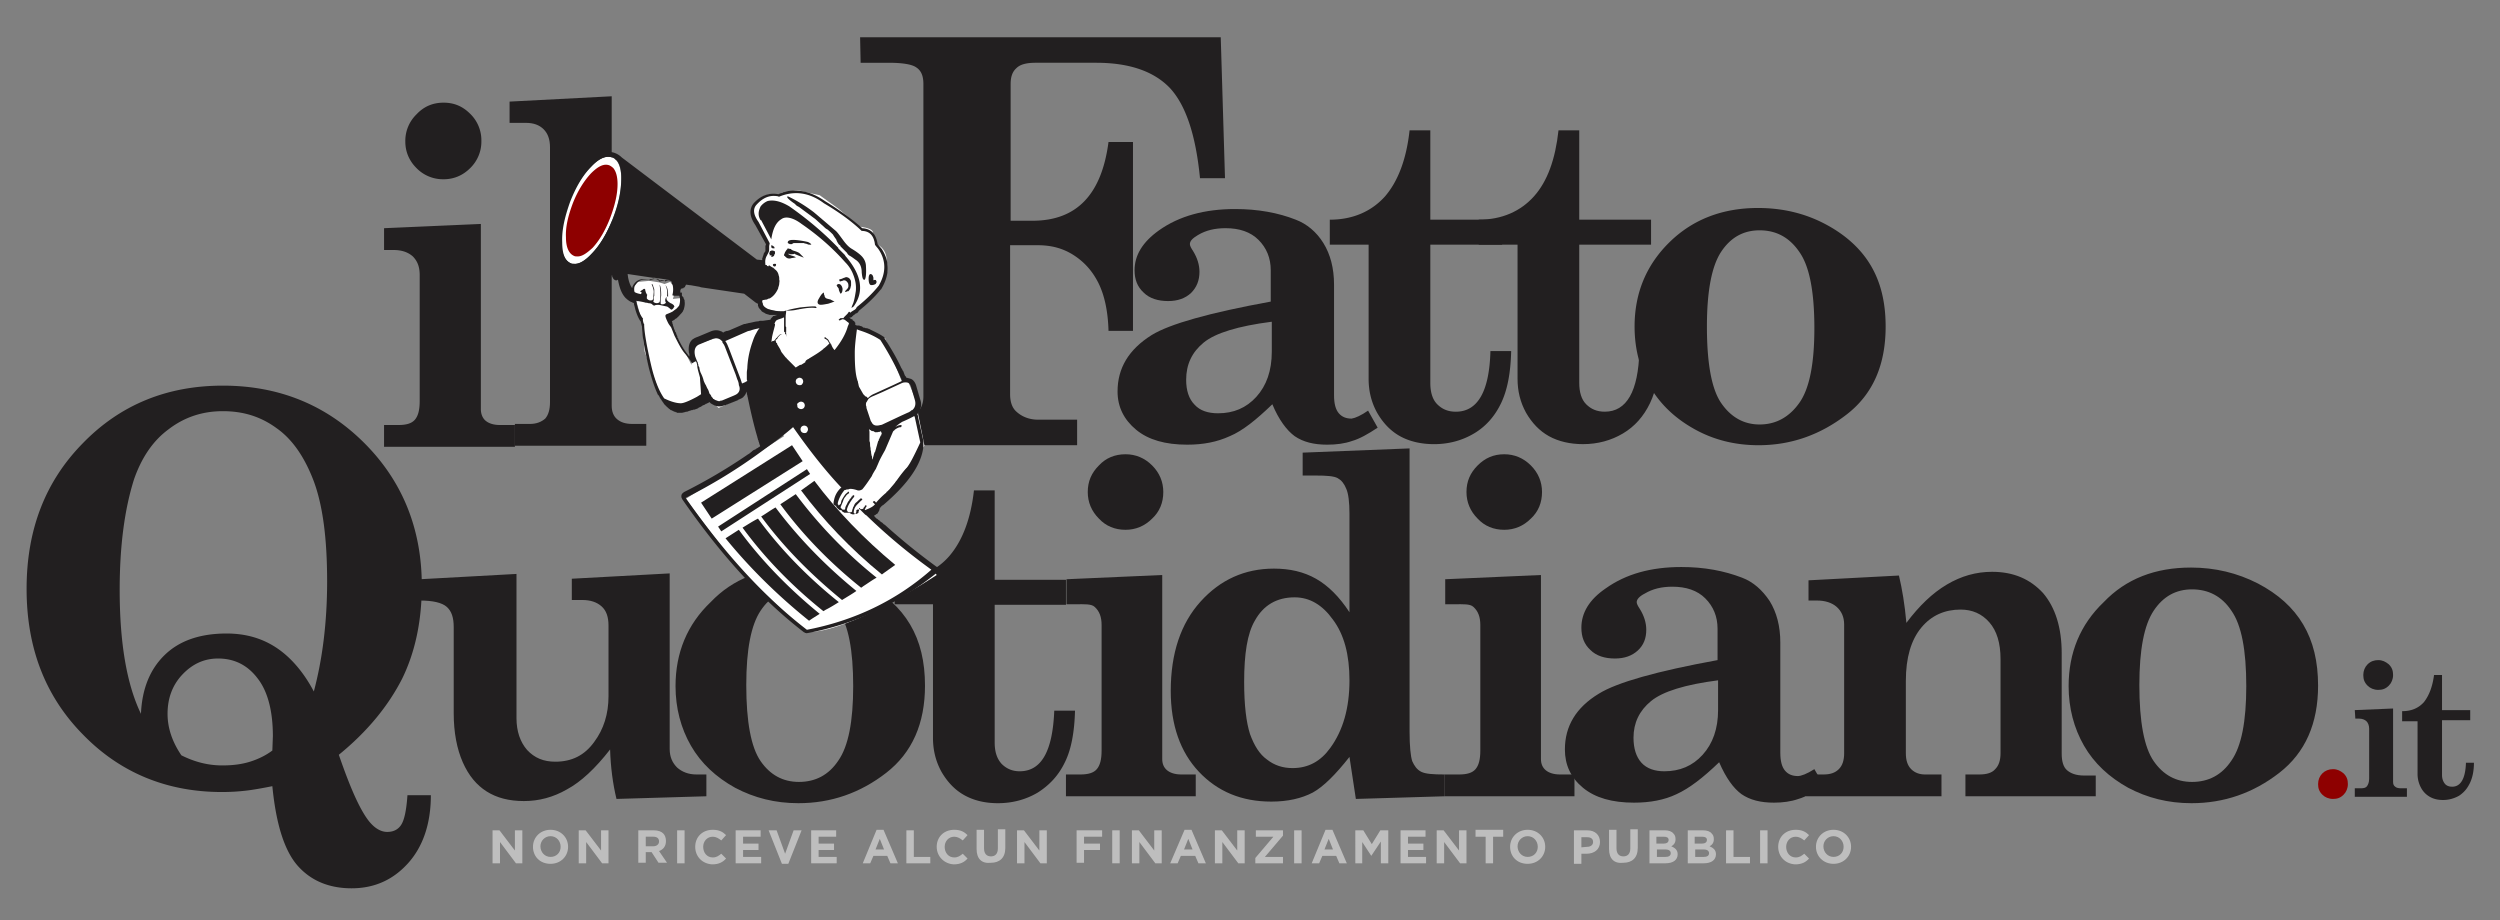
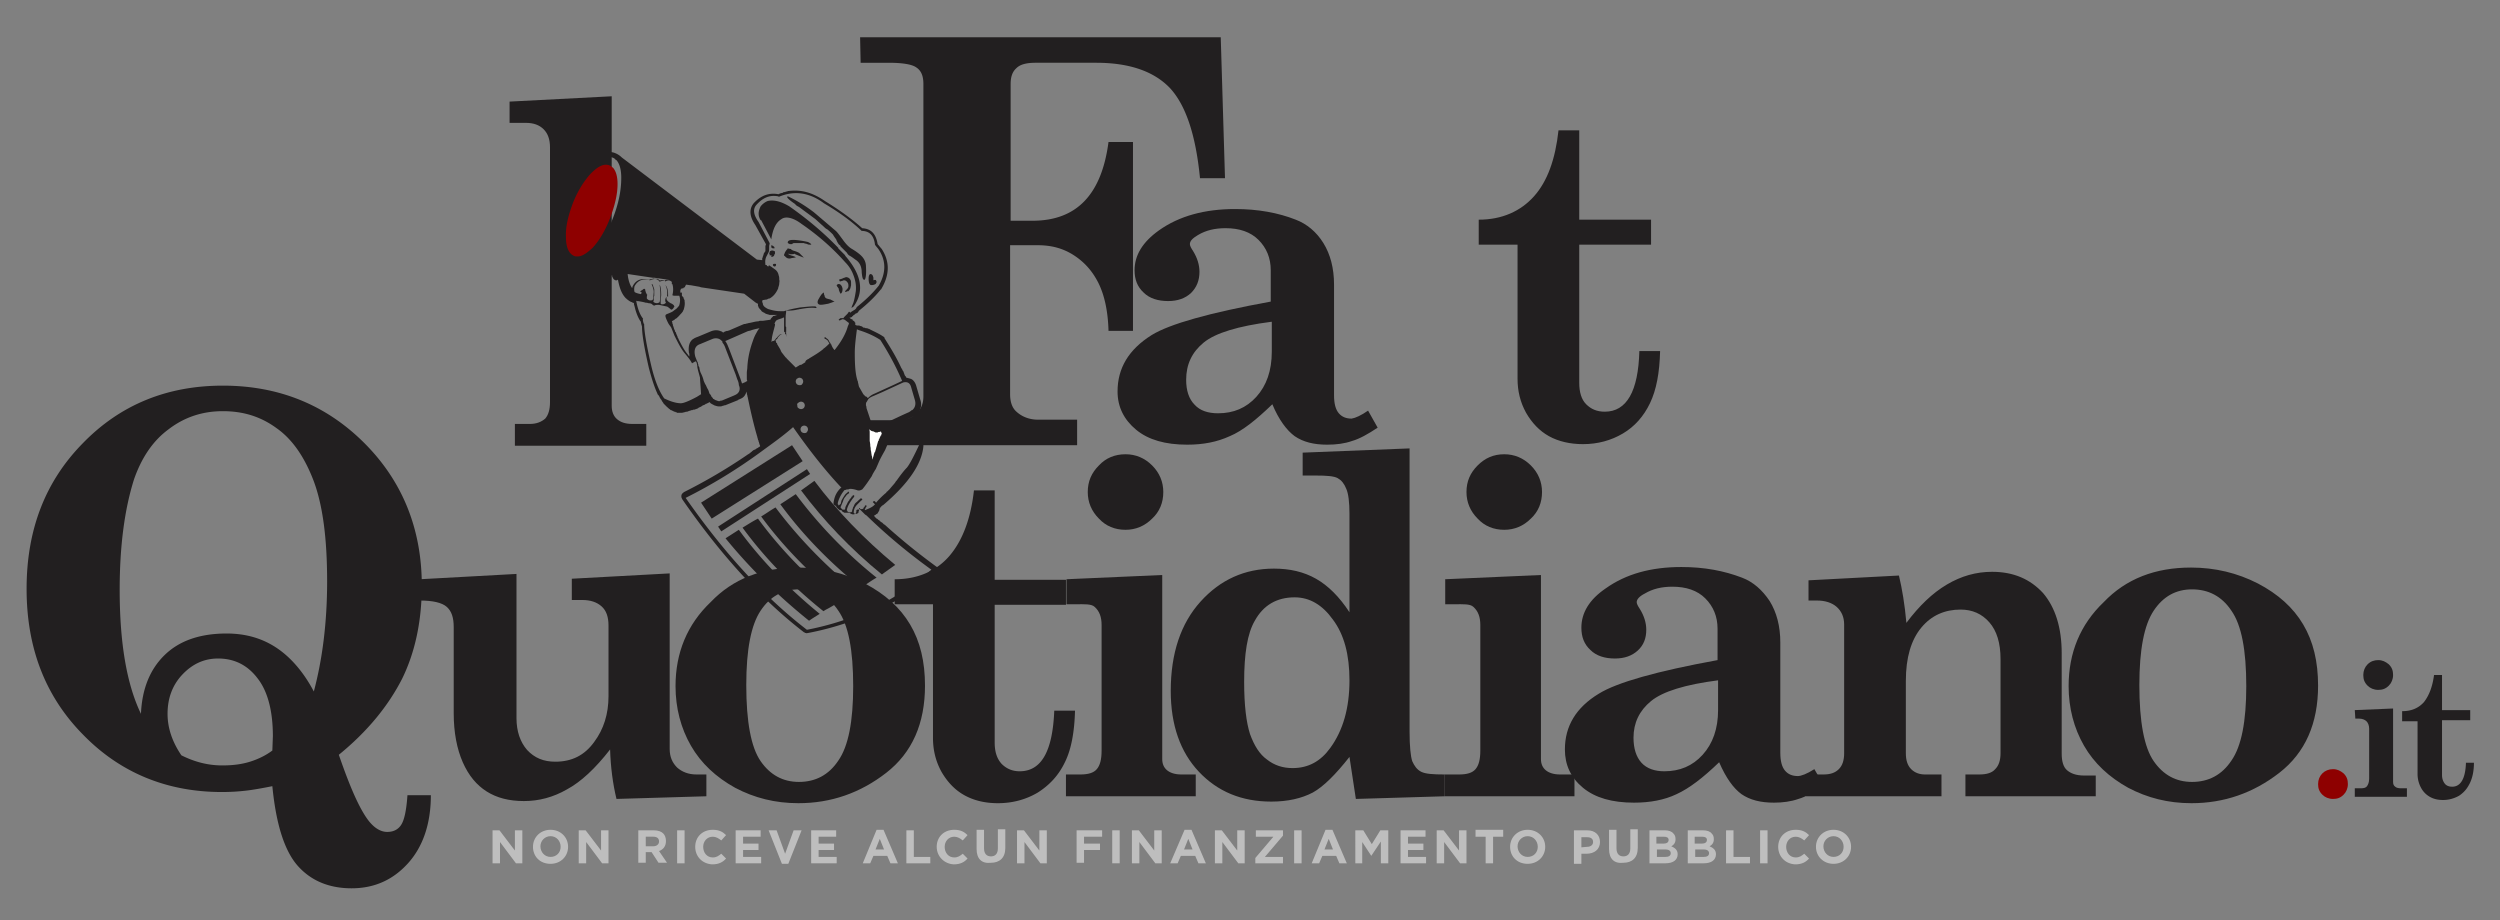
<svg xmlns="http://www.w3.org/2000/svg" xmlns:xlink="http://www.w3.org/1999/xlink" viewBox="0 0 470 173">
  <rect x="0" y="0" width="470" height="173" fill="#808080" stroke="none" />
  <defs>
    <path id="a" d="m100.2 159.2c0-1.8 1.4-3.2 3.3-3.2s3.3 1.4 3.3 3.2-1.4 3.2-3.3 3.2c-2 0-3.3-1.4-3.3-3.2zm5.2 0c0-1.1-.8-2-1.9-2s-1.9.9-1.9 1.9c0 1.1.8 2 1.9 2s1.9-.8 1.9-1.9z" />
    <path id="b" d="m108.8 156.1h1.3l2.9 3.8v-3.8h1.4v6.2h-1.2l-3-4v4h-1.4z" />
    <path id="c" d="m130.7 159.2c0-1.8 1.3-3.2 3.3-3.2 1.2 0 1.9.4 2.5 1l-.9 1c-.5-.4-1-.7-1.6-.7-1.1 0-1.8.9-1.8 1.9 0 1.1.7 2 1.8 2 .7 0 1.1-.3 1.6-.7l.9.9c-.6.7-1.4 1.1-2.6 1.1-1.9-.1-3.2-1.5-3.2-3.3z" />
    <path id="d" d="m138.3 156.1h4.7v1.2h-3.3v1.3h2.9v1.2h-2.9v1.3h3.4v1.2h-4.8z" />
    <path id="e" d="m183.6 159.6v-3.6h1.4v3.5c0 1 .5 1.5 1.3 1.5s1.3-.5 1.3-1.5v-3.6h1.4v3.5c0 1.9-1.1 2.8-2.7 2.8-1.7.2-2.7-.7-2.7-2.6z" />
    <path id="f" d="m310.1 156.1h2.9c.7 0 1.3.2 1.6.6.3.3.4.6.4 1.1 0 .7-.4 1.1-.8 1.3.7.3 1.2.7 1.2 1.5 0 1.1-.9 1.7-2.3 1.7h-3zm2.6 2.5c.6 0 1-.2 1-.7 0-.4-.3-.6-.9-.6h-1.4v1.3zm.4 2.5c.6 0 1-.2 1-.7 0-.4-.3-.7-1-.7h-1.6v1.4z" />
  </defs>
  <g fill="#221f20">
    <path d="m183.1 92.2h3.9v16.8h13.4v4.7h-13.4v25.9c0 1.7.4 3 1.3 4 .9.9 2 1.4 3.4 1.4 4.1 0 6.2-3.8 6.5-11.4h3.9c-.1 4-.7 7.3-1.9 9.7-1.2 2.5-2.9 4.3-5.1 5.7-2.2 1.3-4.7 2-7.5 2-2.4 0-4.5-.5-6.3-1.5s-3.2-2.5-4.3-4.4c-1.1-2-1.6-4.1-1.6-6.4v-25.1h-7.2v-4.7c4.4 0 7.9-1.6 10.3-4.4s4-6.9 4.6-12.3m-119.4 49.7c2.1 6.1 3.9 10.2 5.6 12.4 1.1 1.4 2.3 2.1 3.5 2.1 1.1 0 2-.4 2.6-1.3s1-2.7 1.2-5.6h4.4c0 5.4-1.5 9.7-4.3 12.8s-6.3 4.7-10.6 4.7c-4.2 0-7.6-1.4-10.1-4.2s-4.1-7.8-4.8-15c-1.5.3-3.1.6-4.6.8a39.08 39.08 0 0 1 -4.9.3c-10.3 0-19.1-3.6-26.1-10.8-7.1-7.2-10.6-16.3-10.6-27.4s3.5-20.2 10.6-27.4c7-7.2 15.8-10.8 26.3-10.8s19.4 3.6 26.6 10.8 10.8 16.2 10.8 26.8c0 6.5-1.2 12.4-3.7 17.5-2.6 5.1-6.5 9.9-11.9 14.3m-4.7-11.9c1.6-6 2.5-12.9 2.5-20.7 0-8-.8-14.2-2.5-18.8-1.7-4.5-4-7.9-7-10-3-2.2-6.3-3.2-10.1-3.2s-7.2 1.1-10.2 3.4c-3 2.2-5.1 5.4-6.5 9.4-1.8 5.7-2.7 12.6-2.7 20.8 0 9.9 1.3 17.7 4 23.3.2-4.7 1.7-8.4 4.5-11.1s6.7-4 11.6-4c3.6 0 6.7.9 9.4 2.7s5.1 4.6 7 8.2m-7.8 11.1.1-2.7c0-4.8-1-8.5-2.9-10.9-1.9-2.5-4.4-3.7-7.4-3.7-2.6 0-4.8 1-6.7 3s-2.8 4.5-2.8 7.4c0 2.7.9 5.3 2.6 7.8 2.6 1.3 5.1 1.9 7.7 1.9 1.9 0 3.6-.2 5.2-.7s3-1.2 4.2-2.1" />
    <path d="m78.9 108.9 18.2-1v27.1c0 2.5.7 4.5 2 6 1.4 1.5 3.1 2.2 5.3 2.2 3.1 0 5.5-1.2 7.3-3.7 1.8-2.4 2.7-5.3 2.7-8.6v-13.3c0-1.6-.4-2.8-1.3-3.6s-2.1-1.2-3.6-1.2h-2v-4l18.4-1v33c0 1.5.5 2.6 1.4 3.5.9.8 2.1 1.3 3.6 1.3h1.9v4.1l-16.9.5c-.7-2.9-1.1-6-1.2-9.3-2.8 3.6-5.5 6.1-8.1 7.5-2.6 1.5-5.3 2.2-8.1 2.2s-5.1-.6-7-1.8-3.4-3-4.5-5.5-1.7-5.6-1.7-9.2v-16.2c0-1.8-.4-3-1.3-3.8s-2.6-1.2-5.1-1.2zm71.1-2.2c4.6 0 8.7 1 12.6 3 3.8 2 6.6 4.5 8.5 7.7s2.8 7 2.8 11.5c0 7.1-2.4 12.6-7.3 16.4s-10.4 5.7-16.5 5.7c-4.4 0-8.3-1-11.9-2.9-3.6-2-6.4-4.6-8.3-7.9s-2.9-7.1-2.9-11.2c0-6.3 2.2-11.6 6.6-15.8 4.2-4.4 9.7-6.5 16.4-6.5m.2 4.1c-3 0-5.4 1.3-7.2 4s-2.7 7.3-2.7 14c0 6.9.9 11.7 2.7 14.3s4.2 3.9 7.2 3.9c3.1 0 5.6-1.3 7.4-4 1.9-2.7 2.8-7.4 2.8-14 0-6.8-.9-11.5-2.8-14.2-1.8-2.7-4.3-4-7.4-4m50.2-1.9 18.1-.8v34.6c0 .9.3 1.6.9 2.1s1.5.8 2.7.8h2.7v4.1h-24.4v-4.1h2.7c1.5 0 2.5-.3 3.1-1s.9-1.8.9-3.5v-23.6c0-1.5-.4-2.6-1.3-3.4-.6-.6-2-.5-3.5-.5h-1.8v-4.7zm11.2-23.5c1.9 0 3.6.7 5 2.1s2.1 3.1 2.1 5c0 2-.7 3.7-2.1 5-1.4 1.4-3.1 2.1-5 2.1-2 0-3.7-.7-5-2.1-1.4-1.4-2.1-3.1-2.1-5 0-2 .7-3.6 2.1-5 1.3-1.4 3-2.1 5-2.1m60 23.5 18.1-.8v34.6c0 .9.3 1.6.9 2.1s1.5.8 2.7.8h2.7v4.1h-24.4v-4.1h2.7c1.5 0 2.5-.3 3.1-1s.9-1.8.9-3.5v-23.6c0-1.5-.4-2.6-1.3-3.4-.6-.6-2-.5-3.5-.5h-1.8v-4.7zm11.2-23.5c1.9 0 3.6.7 5 2.1s2.1 3.1 2.1 5c0 2-.7 3.7-2.1 5-1.4 1.4-3.1 2.1-5 2.1-2 0-3.7-.7-5-2.1-1.4-1.4-2.1-3.1-2.1-5 0-2 .7-3.6 2.1-5s3-2.1 5-2.1" />
    <path d="m244.8 85.1 20.2-.8v53.3c0 2.7.2 4.6.5 5.5.4.9.9 1.6 1.7 2s2.2.5 4.4.5v4.1l-16.7.5-1.2-7.9c-2.6 3.3-4.9 5.6-6.9 6.7-2.1 1.1-4.7 1.7-7.8 1.7-5.6 0-10.1-1.9-13.6-5.6s-5.3-8.8-5.3-15.2c0-7.1 1.9-12.7 5.6-16.8s8.3-6.2 13.8-6.2c3 0 5.6.6 7.9 1.9s4.4 3.4 6.3 6.3v-18.5c0-2.2-.2-3.8-.6-4.7-.4-1-.9-1.6-1.6-2s-2.1-.5-4.2-.5h-2.4v-4.3zm-1.4 27.2c-3.4 0-5.9 1.5-7.5 4.4-1.4 2.4-2 6.2-2 11.5 0 4.4.4 7.6 1.1 9.8.8 2.2 1.8 3.8 3.2 4.8 1.4 1.1 3 1.6 4.8 1.6 3 0 5.3-1.3 7.1-3.8 2.4-3.3 3.6-7.5 3.6-12.7 0-4.8-1-8.6-3.1-11.4-2-2.8-4.4-4.2-7.2-4.2m97.7 32.3 1.8 3.1c-1.8 1.2-3.4 2.1-4.8 2.5-1.4.5-3 .7-4.6.7-2.5 0-4.5-.5-6.1-1.6-1.5-1.1-2.9-3-4.2-6-3 2.9-5.6 4.9-8 6-2.3 1.1-5 1.6-8 1.6-4.1 0-7.3-.9-9.6-2.8s-3.4-4.3-3.4-7.2c0-4.4 2.1-7.9 6.4-10.5 3.4-2.1 10.8-4.2 22.3-6.3v-5.9c0-2.3-.8-4.2-2.3-5.7s-3.6-2.2-6.2-2.2c-2 0-3.7.4-5.2 1.3-1 .5-1.5 1.1-1.5 1.6 0 .3.2.7.6 1.3.8 1.3 1.2 2.6 1.2 3.9 0 1.6-.5 2.9-1.6 3.9s-2.5 1.5-4.3 1.5c-1.9 0-3.5-.5-4.6-1.6-1.2-1.1-1.7-2.5-1.7-4.2 0-2.8 1.5-5.3 4.6-7.4 3.8-2.7 8.5-4 14.2-4 4.3 0 8 .7 11.4 2 2.1.8 3.8 2.3 5.2 4.4 1.3 2.1 2 4.7 2 7.8v20.7c0 1.6.3 2.7.9 3.4s1.4 1 2.4 1c.6 0 1.7-.4 3.1-1.3m-18.1-16.7c-6.2.8-10.4 2.1-12.6 3.9s-3.3 4.1-3.3 6.9c0 2 .5 3.6 1.5 4.7s2.5 1.6 4.3 1.6c2.9 0 5.3-1 7.2-3.1s2.9-4.9 2.9-8.4z" />
    <path d="m394 145.6v4.1h-24.5v-4.1h2.6c1.4 0 2.4-.3 3-1 .7-.7 1-1.7 1-3v-17.7c0-3-.7-5.3-2.1-6.9s-3.2-2.4-5.4-2.4c-3 0-5.5 1.1-7.4 3.4s-2.9 5.6-2.9 10v13.6c0 1.3.3 2.3 1 3s1.6 1 2.6 1h3.1v4.1h-25.5v-4.1h3.3c1.3 0 2.2-.3 2.9-1s1-1.7 1-3v-24.2c0-1.4-.5-2.5-1.4-3.3s-2.2-1.2-3.7-1.2h-1.6v-3.8l17-.9c.6 2.5 1.1 5.5 1.4 8.9 2.4-3.2 4.9-5.6 7.6-7.2s5.5-2.4 8.5-2.4c4.1 0 7.2 1.4 9.6 4 2.3 2.7 3.5 6.5 3.5 11.3v18.9c0 1.4.3 2.5 1 3.1s1.7 1 3.2 1h2.2zm17.9-38.9c4.5 0 8.7 1 12.6 3 3.8 2 6.6 4.5 8.5 7.7s2.8 7 2.8 11.5c0 7.1-2.4 12.6-7.3 16.4s-10.4 5.7-16.5 5.7c-4.4 0-8.3-1-11.9-2.9-3.6-2-6.4-4.6-8.3-7.9s-2.9-7.1-2.9-11.2c0-6.3 2.2-11.6 6.6-15.8 4.2-4.4 9.7-6.5 16.4-6.5m.2 4.1c-3 0-5.4 1.3-7.2 4s-2.7 7.3-2.7 14c0 6.9.9 11.7 2.7 14.3s4.2 3.9 7.2 3.9c3.1 0 5.6-1.3 7.4-4 1.9-2.7 2.8-7.4 2.8-14 0-6.8-.9-11.5-2.8-14.2-1.8-2.7-4.3-4-7.4-4" />
  </g>
  <g fill="#bebebe">
    <path d="m92.6 156.1h1.3l2.9 3.8v-3.8h1.4v6.2h-1.2l-3-4v4h-1.4z" />
    <use xlink:href="#a" />
    <use xlink:href="#b" />
    <path d="m120 156.1h2.9c.8 0 1.4.2 1.8.6.3.3.5.8.5 1.4 0 1-.5 1.6-1.3 1.9l1.5 2.2h-1.6l-1.3-2h-1.1v2h-1.4zm2.8 3c.7 0 1.1-.4 1.1-.9 0-.6-.4-.9-1.1-.9h-1.4v1.8zm4.5-3h1.4v6.2h-1.4z" />
    <use xlink:href="#c" />
    <use xlink:href="#d" />
    <path d="m144.5 156.1h1.5l1.6 4.4 1.6-4.4h1.5l-2.5 6.3h-1.2z" />
    <use x="14.2" xlink:href="#d" />
    <path d="m164.8 156h1.3l2.7 6.3h-1.4l-.6-1.4h-2.6l-.6 1.4h-1.4zm1.4 3.7-.8-2-.8 2zm4.2-3.6h1.4v5h3.1v1.2h-4.5zm5.7 3.1c0-1.8 1.3-3.2 3.3-3.2 1.2 0 1.9.4 2.5 1l-.9 1c-.5-.4-1-.7-1.6-.7-1.1 0-1.8.9-1.8 1.9 0 1.1.7 2 1.8 2 .7 0 1.1-.3 1.6-.7l.9.9c-.6.7-1.4 1.1-2.6 1.1-1.8-.1-3.2-1.5-3.2-3.3z" />
    <use xlink:href="#e" />
    <use x="82.4" xlink:href="#b" />
    <path d="m202.4 156.1h4.8v1.2h-3.4v1.3h3v1.2h-3v2.4h-1.4zm6.7 0h1.4v6.2h-1.4z" />
    <use x="104" xlink:href="#b" />
    <path d="m222.7 156h1.3l2.7 6.3h-1.4l-.6-1.4h-2.7l-.6 1.4h-1.4zm1.5 3.7-.8-2-.8 2z" />
    <use x="119.6" xlink:href="#b" />
    <path d="m236 161.3 3.4-4h-3.3v-1.2h5.1v1l-3.4 4h3.4v1.2h-5.2zm7.3-5.2h1.4v6.2h-1.4zm5.9-.1h1.3l2.7 6.3h-1.4l-.6-1.4h-2.6l-.6 1.4h-1.4zm1.4 3.7-.8-2-.8 2zm4.2-3.6h1.5l1.6 2.6 1.6-2.6h1.5v6.2h-1.4v-4.1l-1.8 2.7-1.7-2.6v4h-1.3z" />
    <use x="125" xlink:href="#d" />
    <use x="161.3" xlink:href="#b" />
    <path d="m279.3 157.3h-1.9v-1.3h5.2v1.3h-1.9v5h-1.4z" />
    <use x="183.7" xlink:href="#a" />
    <path d="m295.9 156.1h2.5c1.5 0 2.4.9 2.4 2.2 0 1.4-1.1 2.2-2.5 2.2h-1v1.9h-1.4zm2.5 3.1c.7 0 1.1-.4 1.1-.9 0-.6-.4-.9-1.1-.9h-1.1v1.9z" />
    <use x="118.9" xlink:href="#e" />
    <use xlink:href="#f" />
    <use x="7.2" xlink:href="#f" />
    <path d="m324.5 156.1h1.4v5h3.1v1.2h-4.5zm6.4 0h1.4v6.2h-1.4z" />
    <use x="203.6" xlink:href="#c" />
    <path d="m341.4 159.2c0-1.8 1.4-3.2 3.3-3.2s3.3 1.4 3.3 3.2-1.4 3.2-3.3 3.2-3.3-1.4-3.3-3.2zm5.2 0c0-1.1-.8-2-1.9-2s-1.9.9-1.9 1.9c0 1.1.8 2 1.9 2s1.9-.8 1.9-1.9z" />
  </g>
  <path d="m442.7 133.5 7.2-.3v13.8c0 .4.1.7.4.9.2.2.6.3 1.1.3h1.1v1.6h-9.8v-1.6h1.1c.6 0 1-.1 1.2-.4s.4-.7.4-1.4v-9.4c0-.6-.2-1.1-.5-1.4s-.8-.5-1.4-.5h-.7zm4.4-9.4c.8 0 1.4.3 2 .8.6.6.8 1.2.8 2s-.3 1.5-.8 2c-.6.6-1.2.8-2 .8s-1.5-.3-2-.8c-.6-.6-.8-1.2-.8-2s.3-1.5.8-2c.6-.6 1.3-.8 2-.8" fill="#221f20" />
  <path d="m438.6 144.6c.8 0 1.4.3 2 .8.6.6.8 1.2.8 2s-.3 1.5-.8 2c-.6.6-1.2.8-2 .8s-1.5-.3-2-.8c-.6-.6-.8-1.2-.8-2s.3-1.5.8-2 1.2-.8 2-.8" fill="#8e0000" />
  <g fill="#221f20">
    <path d="m457.6 126.9h1.5v6.6h5.3v1.9h-5.3v10.3c0 .7.2 1.2.5 1.6s.8.6 1.4.6c1.6 0 2.5-1.5 2.6-4.5h1.5c0 1.6-.3 2.9-.8 3.9s-1.1 1.7-2 2.3c-.9.5-1.9.8-3 .8-1 0-1.8-.2-2.5-.6s-1.3-1-1.7-1.8a5.42 5.42 0 0 1 -.6-2.5v-9.9h-2.9v-1.9c1.8 0 3.1-.6 4.1-1.7 1-1.3 1.6-2.9 1.9-5.1m-295.9-119.9h67.8l.8 26.5h-4.7c-.8-8.2-2.7-13.8-5.7-17-3-3.1-7.6-4.7-13.8-4.7h-11.4c-1.7 0-2.9.3-3.6 1-.8.7-1.1 1.7-1.1 3v25.7h4.1c8.3 0 13-4.9 14.3-14.8h4.6v35.5h-4.6c-.1-3.8-.8-6.8-1.9-9s-2.6-3.9-4.6-5.2-4.2-1.9-6.8-1.9h-5.2v28c0 1.5.4 2.6 1.2 3.3 1.1 1 2.5 1.5 4.1 1.5h7.3v4.8h-40.7v-4.7h6.8c1.6 0 2.8-.4 3.7-1.3.9-.8 1.3-1.9 1.3-3.2v-58.7c0-1.5-.4-2.5-1.3-3.1-.8-.6-2.6-.9-5.2-.9h-5.3z" />
    <path d="m257.2 77.2 1.8 3.2c-1.8 1.2-3.4 2.1-4.8 2.5-1.4.5-3 .7-4.7.7-2.5 0-4.5-.5-6.1-1.6-1.5-1.1-3-3.1-4.2-6-3 2.9-5.6 5-8 6-2.4 1.1-5 1.6-8 1.6-4.1 0-7.3-.9-9.6-2.8s-3.5-4.3-3.5-7.2c0-4.4 2.1-7.9 6.4-10.6 3.4-2.1 10.9-4.2 22.4-6.3v-5.9c0-2.3-.8-4.2-2.3-5.7s-3.6-2.2-6.2-2.2c-2 0-3.7.4-5.2 1.3-1 .6-1.5 1.1-1.5 1.7 0 .3.2.7.6 1.3.8 1.3 1.2 2.6 1.2 3.9 0 1.6-.5 2.9-1.6 4-1.1 1-2.5 1.5-4.3 1.5-1.9 0-3.5-.5-4.6-1.6-1.2-1.1-1.7-2.5-1.7-4.2 0-2.8 1.5-5.3 4.6-7.5 3.8-2.7 8.6-4 14.3-4 4.3 0 8.1.7 11.4 2 2.1.8 3.9 2.3 5.2 4.4s2 4.7 2 7.8v20.8c0 1.6.3 2.7.9 3.4s1.4 1 2.4 1c.7-.1 1.8-.6 3.1-1.5m-18.2-16.7c-6.2.8-10.5 2.1-12.7 3.9s-3.3 4.1-3.3 7c0 2 .5 3.6 1.6 4.7 1 1.1 2.5 1.6 4.4 1.6 2.9 0 5.3-1 7.2-3.1s2.9-4.9 2.9-8.5v-5.6zm54-36h3.9v16.8h13.5v4.7h-13.5v26c0 1.7.4 3.1 1.3 4s2 1.4 3.5 1.4c4.1 0 6.3-3.8 6.5-11.4h3.9c-.1 4.1-.7 7.3-1.9 9.8s-2.9 4.4-5.1 5.7-4.7 2-7.5 2c-2.4 0-4.6-.5-6.4-1.5s-3.2-2.5-4.3-4.4c-1.1-2-1.6-4.1-1.6-6.4v-25.2h-7.3v-4.7c4.4 0 7.9-1.6 10.4-4.4s4-6.9 4.6-12.4" />
-     <path d="m265 24.5h3.9v16.8h13.5v4.7h-13.5v26c0 1.7.4 3.1 1.3 4s2 1.4 3.5 1.4c4.1 0 6.3-3.8 6.5-11.4h3.9c-.1 4.1-.7 7.3-1.9 9.8s-2.9 4.4-5.1 5.7-4.7 2-7.5 2c-2.4 0-4.6-.5-6.4-1.5s-3.2-2.5-4.3-4.4c-1.1-2-1.6-4.1-1.6-6.4v-25.2h-7.3v-4.7c4.4 0 7.9-1.6 10.4-4.4 2.4-2.8 4-6.9 4.6-12.4m65.5 14.6c4.6 0 8.8 1 12.6 3s6.7 4.6 8.6 7.8 2.8 7 2.8 11.5c0 7.2-2.4 12.7-7.3 16.5s-10.4 5.8-16.6 5.8c-4.4 0-8.4-1-12-3s-6.4-4.6-8.4-8c-1.9-3.3-2.9-7.1-2.9-11.3 0-6.3 2.2-11.6 6.6-15.9s10-6.4 16.6-6.4m.3 4.2c-3 0-5.4 1.3-7.2 4s-2.7 7.4-2.7 14.1c0 7 .9 11.8 2.7 14.4s4.2 4 7.2 4c3.1 0 5.6-1.4 7.5-4.1s2.8-7.4 2.8-14c0-6.8-.9-11.6-2.8-14.3-1.9-2.8-4.4-4.1-7.5-4.1m-258.6-.4 18.2-.8v34.8c0 .9.3 1.7.9 2.2s1.5.8 2.7.8h2.8v4.1h-24.6v-4.1h2.7c1.5 0 2.5-.3 3.1-1s.9-1.8.9-3.5v-23.7c0-1.5-.4-2.6-1.3-3.5-.9-.8-2.1-1.2-3.6-1.2h-1.8v-4.1zm11.2-23.6c2 0 3.6.7 5 2.1a6.94 6.94 0 0 1 2.1 5.1 6.94 6.94 0 0 1 -2.1 5.1c-1.4 1.4-3.1 2.1-5 2.1a6.94 6.94 0 0 1 -5.1-2.1c-1.4-1.4-2.1-3.1-2.1-5a6.94 6.94 0 0 1 2.1-5.1c1.4-1.5 3.1-2.2 5.1-2.2" />
    <path d="m95.8 19.1 19.2-1v58.2c0 1 .3 1.9 1 2.5s1.6.9 2.9.9h2.6v4.1h-24.7v-4.1h2.8c1.3 0 2.2-.4 2.9-1 .6-.7.9-1.7.9-3.1v-47.9c0-1.5-.4-2.6-1.2-3.4s-1.9-1.2-3.3-1.2h-3.1z" />
  </g>
-   <path d="m115.1 29.6c-1.1-.4-2.5.1-4.1 1.8-1.6 1.6-2.9 3.8-4 6.5-1.1 2.8-1.6 5.3-1.5 7.5 0 2.3.7 3.6 1.8 4.1.2.1.4.1.6.1 1 .1 2.1-.5 3.4-1.9 1.5-1.6 2.8-3.8 3.9-6.5s1.6-5.2 1.6-7.5c0-1.6-.3-2.8-.9-3.5-.2-.3-.5-.5-.8-.6m29.5 16.5s-4.2-6.2-3.3-7c1-.8 1.9-3.3 5-2.3 0 0 3.2-1.5 4.6-.8l3.2.7 3.6 2.6 3.8 3.3s2.4.2 2.6 1l.5 2.2s2.2.7 2.1 3.4c0 0 1.6 3.3-4.9 8.8l-2.8 2.2.8.6 4.4 2.2 2.2.6 3.2 8.3h1.2l1.8 4.3v1.6l1.2 6-9.7 12.3v1.5l11.5 9.8.5.7s-16.7 11.2-24.7 10.7l-12.7-12-9.8-13 18.5-11.8-7-10.1-.5 2.6-4.8 2.2-2.3-2.1-3.8 2.1-4.3-.9-3.5-9.7-.6-5.9-1.3-4.9-.4-1 1-1.3 2.2-.2 1.9.3.9.3 1.1-.4 1.1 1.3-.6 1.9 1.9-.2v2l-1.1 1.6-1.7.3 4.4 8.7.5-3.7 6-2 2.6-.5 4.1-1 .6 1.3 2.3-2.9 1.3-.4v-.6l-3.9-.8-.8-2.1 2.9-5.5-2.3-.7 1.3-3.6z" fill="#fff" />
  <path d="m129.7 67c-.1 0-.1 0 0 0-.1.1-.1.1 0 0m15.3-6.8c-.1 0 0 0 0 0m-21.1-7.3h-.1zm41.9 28.5-.1-.2c-.1 0-.2.1-.3.1h-.1c-.1 0-.1 0-.2.1h-.4c-.1-.1-.2-.1-.3-.1-.1-.1-.2-.1-.4-.1-.1-.1-.2-.2-.4-.3 0 .1 0 .3.1.5v1.7c0 .4.1.9.2 1.3 0 .3 0 .5.1.8s.1.5.1.7c.1.2.1.4.1.7.1-.2.2-.4.2-.6.1-.2.2-.4.2-.7.1-.2.1-.4.2-.5 0-.1.1-.2.1-.3.2-.5.3-1 .4-1.4l.1-.1c.1-.1.1-.2.1-.3s.1-.2.2-.4c0-.1 0-.1.1-.2 0-.1.1-.1.1-.2v-.1l.1-.1-.1-.1c0-.1 0-.1-.1-.2m-15.5-33.8c-.1-.1-.5-.3-1.2-.5-.2-.1-.4-.2-.4-.3h-.1c-.2 0-.4-.1-.5-.1 0 0-.1.1-.1.2-.1 0-.2.2-.4.5l-.2.5c0 .1 0 .2.1.2l.2.2c.2.2.4.3.7.3.1 0 .2 0 .5-.1.3 0 .5-.1.7-.1 0-.1-.3-.2-.6-.3-.4-.1-.6-.2-.7-.3h-.1c0-.1.1-.1.1-.1.1 0 .2.1.3.1.4 0 .6 0 .8-.1 0 0 .1 0 .1.1l1.5.6h.1zm.4-5.5c3.2 2.2 5.9 4.6 8.2 7.2.7.7 1.2 1.5 1.5 2.3.4 1 .6 2 .5 3.1-.1.6-.2 1.3-.4 2-.1.4-.3.7-.4 1.1v.1c.1-.1.3-.2.4-.3 2-2.8 1.5-5.9-1.5-9.4-.1-.1-.1-.2-.2-.3l-1.2-1.2v-.1c-2.8-2.9-5.9-5.5-9.2-7.8-1.5-.9-2.9-1.3-4.1-1a3.25 3.25 0 0 0 -1.3 1c-.5 1-.5 1.8 0 2.6h.1l1.9 3.6c.3-2 .9-3.2 1.9-3.8.8-.6 2.2-.3 3.8.9m-5.1 7.5c-.2 0-.3.1-.3.2 0 0 0 .1.1.2s.2.1.2.1c.2 0 .3-.1.3-.4 0-.1-.1-.1-.3-.1m0-1.8.1-.1v-.3c0-.1 0-.2-.2-.2-.1-.1-.2-.1-.4-.1-.1 0-.2.1-.3.1 0 0-.1.1-.1.2s-.1.2-.1.3c.1 0 .1 0 .1.1v.2h.4c-.1.1-.1.2-.1.2s0 .1.1.1a.76.76 0 0 0 .4-.2c.1-.2.1-.3.1-.3m6.9-1.9c-.2-.2-.4-.3-.6-.4-.4-.1-.9-.2-1.6-.3-1.5-.2-2.2-.1-2.2.4v.1c.1 0 .1.1.2.1s.1.1.2.1h.4c.1-.1.2-.2.4-.2h1.8c.1 0 .1 0 .2.1h.2c.3.1.5.2.6.2h.4z" fill="#221f20" />
  <path d="m114.6 31.1c-1-.4-2.1.1-3.5 1.5-1.3 1.4-2.5 3.3-3.4 5.6-.9 2.4-1.4 4.5-1.3 6.4 0 2 .6 3.1 1.5 3.5a.9.9 0 0 0 .5.1c.9.1 1.8-.5 3-1.6 1.3-1.4 2.4-3.3 3.3-5.6.9-2.4 1.4-4.5 1.4-6.4 0-1.4-.3-2.4-.8-3a3.04 3.04 0 0 0 -.7-.5" fill="#8e0000" />
  <g fill="#221f20">
    <path d="m145.5 46.7c.1 0 .1 0 .1-.1s0-.2-.2-.3a.76.76 0 0 0 -.4-.2v.4l.2.2c.1-.1.1 0 .3 0m13.5 5.4c-.1.1-.3.1-.5.2-.4.2-.6.2-.7.2v.1c0 .2 0 .3.2.3.1 0 .2-.1.4-.1.1-.1.3-.1.3-.1.3 0 .5.2.7.5.1.2.1.4.1.6s-.1.4-.3.6-.3.3-.3.4 0 .1.1.1c.2-.1.3-.1.4-.2v.1c.2-.1.4-.4.5-.7 0-.2.1-.3.1-.5v-.4c0-.2 0-.5-.2-.7-.1-.2-.4-.4-.8-.4m-1.3 1.3h-.2c0 .1-.1.1-.1.1l-.1.1v.1s.1.1.1.2c.1.1.2.2.2.3.1 0 .1.1.1.2v.1c.1.3.2.5.3.7.2 0 .4-.3.4-.9-.1-.6-.4-.9-.7-.9" />
    <path d="m156.1 56.3c.1-.1 0-.1 0 0-.5-.1-.8-.2-.9-.3s-.2-.3-.2-.5c-.1-.1-.1-.2-.1-.3v-.2c-.1 0-.4.2-.7.7s-.5.8-.5 1.1.2.5.6.5.8-.1 1.4-.2c.6-.2 1-.3 1.2-.5-.1 0-.3 0-.4-.1z" />
    <path d="m163.8 53.6c.4 0 .6-.1.8-.2a.76.76 0 0 0 .2-.4c0-.1-.1-.2-.1-.3-.1-.1-.3-.1-.5 0v-.5s-.1-.4-.2-.5c-.4-.4-.7-.1-.7.7s.2 1.2.5 1.2m-14.4-15.3.3.3c.1.1.3.2.5.3l3.1 2.3 1.1 1c.5.4.8.8 1.1.9.4.3.8.7 1.1 1 .1.2.3.5.6.9.1.3.2.5.4.8.1.2.3.3.4.4v.1l1.2 1.2c.1.1.1.2.2.3l.2.2c.4.2.8.5 1.2.8.8.5 1.2 1.3 1.2 2.4.1 1 .2 1.4.5 1.4.2 0 .4-.8.3-2.5 0-.6-.2-1.2-.6-1.7-.3-.4-1-1-2.2-1.7-.6-.4-1.1-1-1.6-1.7-.6-.8-1-1.4-1.4-1.7l-4-3.4c-1.7-1.3-3.4-2.3-4.9-3 0 0-.1 0-.1.2.1.2.5.6 1.4 1.2m.2 54.6-2.9 1.9c4.1 5.6 9.2 10.9 15.2 15.7.1-.1.3-.2.4-.3.8-.5 1.6-1.1 2.5-1.6-6-4.8-11-10.1-15.2-15.7m-24.2-37.2s.1 0 .2.1v-.4c0-.9-.2-1.5-.5-1.8.3.6.4 1.3.3 2.1m23.5 28-17.1 10.8 2 3 17.1-10.8zm2.8 4.5-16.7 10.8.6.9 16.7-10.8zm-12.8 11.4-2.5 1.6c4.4 5.4 9.6 10.6 15.7 15.5.7-.5 1.4-.9 2-1.3-6-4.9-11.1-10.2-15.2-15.8m6.9-4.2c-.9.5-1.7 1.1-2.7 1.7 4.1 5.6 9.2 10.8 15.2 15.7.2-.1.3-.2.5-.3.8-.5 1.5-.9 2.2-1.4-5.9-4.8-11-10.1-15.2-15.7" />
    <path d="m176.4 107c-.1-.2-.2-.4-.4-.5a118.21 118.21 0 0 1 -9.5-7.7c-.1-.1-.2-.2-.3-.2l-.3-.3c-.1-.1-.2-.1-.3-.2s-.2-.1-.2-.2c-.1-.1-.2-.1-.3-.2s-.2-.2-.3-.2l-.3-.3c-.1-.1-.1-.2-.2-.2.1-.1.2-.2.3-.2.1-.1.2-.2.3-.2l.1-.1c0-.1.1-.1.1-.2.1-.1.1-.2.2-.3 0-.2.1-.3.1-.4v-.1c.1-.1.2-.1.2-.2l.2-.2c.1-.1.2-.1.3-.2 4.7-4 7.2-7.7 7.5-11v-1l-1-4.5v-.2l-.1-.2v-.2c.1-.1.2-.2.3-.4.4-.7.5-1.5.2-2.3l-.7-2.4c-.2-.8-.6-1.3-1.1-1.5h-.1s-.2-.1-.3-.1-.3-.1-.4-.1c-.1-.1-.1-.3-.2-.3-.1-.1-.1-.2-.2-.4 0-.1-.1-.2-.1-.3s0-.1-.1-.2c0 0-.1-.1-.1-.2-.1-.1-.1-.2-.1-.2 0-.1-.1-.1-.1-.1-.9-2-2-3.8-3.2-5.7v-.1c-.1-.1-.1-.2-.2-.2-.7-.5-1.6-.9-2.6-1.4-.1-.1-.2-.1-.3-.1-.1-.1-.2-.1-.4-.1-.1 0-.2-.1-.3-.1s-.2 0-.3-.1l-.1-.1s-.2-.1-.3-.1-.2-.1-.3-.1h-.4s-.2-.1-.3-.1v-.4c0-.1-.1-.1-.1-.1-.1-.2-.1-.3-.3-.3l-.1-.1v-.1s-.1-.1-.2-.1-.2-.1-.3-.2l-.1-.1c.2 0 .3 0 .4-.1.1 0 .1-.1.2-.2.1 0 .1 0 .1-.1.1-.1.2-.1.3-.2s.2-.2.3-.2.2-.1.3-.2.1-.2.2-.3c1.5-1.2 2.9-2.5 4.1-4 0 0 .1 0 .1-.1 1.6-2.7 1.6-5.2 0-7.6-.1 0-.1-.1-.1-.1-.2-.2-.4-.5-.6-.7-.3-1.9-1.2-2.9-2.9-3-2-1.8-4.4-3.5-7-5.1-2.3-1.6-4.5-2.2-6.8-1.9h-.1c-.1 0-.1 0-.2.1h-.3c0 .1 0 .1-.1.1s-.3 0-.4.1-.3.1-.4.1c-.1.1-.3.1-.4.2h-.1c-1.7-.3-3.2.2-4.6 1.7-.9 1.1-.8 2.5.3 4.1l2 3.6c0 .1-.1.3-.1.4v.9s0 .1-.1.1c0 .1-.1.2-.2.3v.1c0 .1-.1.2-.1.3s-.1.2-.1.3-.1.2-.1.3v.3l-1-.1-25.4-19.2c-.3-.3-.7-.6-1.2-.8-1.4-.6-3.1 0-5 2-1.6 1.7-3 4-4.2 7-1.1 2.9-1.7 5.6-1.6 8 .1 2.8.8 4.5 2.4 5 .3.1.5.2.8.2h.5c.1 0 .2 0 .3-.1l6.2.9v.3c.1 0 .1 0 .1.1 0 0 .1.1.1.2l.2.2c.1 0 .1 0 .2.1h.2c.1 0 .1 0 .2-.1.1 0 .1 0 .1.1.3 1.5.7 2.6 1.5 3.4 0 0 .1 0 .1.1.3.2.6.5 1 .6 0 0 .1.1.2.1s.1.1.2.1v.2s0 .2.1.3c0 .1 0 .2.1.4v.1c.3 1.1.7 2 1.1 2.5 0 .3.1.5.2.9 0 1.4.4 3.9 1.3 7.8.5 1.9 1 3.5 1.6 4.8 0 .1.1.2.2.3s.1.2.2.3c0 .1.1.2.2.4.1.1.2.2.2.3.1.1.1.2.2.3s.1.2.2.3l.7.7c.1 0 .1.1.1.1s.1 0 .1.1c.1 0 .1 0 .1.1h.1l.2.2h.1l.6.3h.1c.1 0 .1.1.2.1s.1 0 .2.1h.8s.3 0 .5-.1c.2 0 .3-.1.4-.1s.3 0 .4-.1c.1 0 .2-.1.4-.1.1-.1.2-.1.4-.1.1-.1.2-.1.4-.1.2-.1.3-.1.5-.2.1 0 .2-.1.3-.2.1 0 .2-.1.3-.1.1-.1.2-.1.3-.2s.2-.1.4-.2c.1 0 .2-.1.3-.2h.1l.6-.3c.1 0 .1.1.1.1l.1.1c.1.1.2.1.3.2.1 0 .2.1.4.2.3.1.6.2.9.2.2 0 .5 0 .6-.1.1 0 .2 0 .3-.1h.2l2.5-1h-.1c.4-.2.8-.3 1.1-.6.1-.1.2-.2.3-.4l.3-.6c0 .3 0 .5.1.7 0 .2.1.4.1.5.6 2.9 1.2 5.4 1.8 7.4v.1s.1.2.1.3 0 .1.1.2v.1c0 .1.1.2.1.3v.1c.1.1.1.2.1.3.1.1.1.2.1.3-.1.1-.2.1-.3.2s-.2.1-.3.2c-.1 0-.2.1-.3.2h-.1s-.1.1-.2.1c0 0-.1 0-.1.1-.1 0-.1.1-.2.1 0 .1-.1.1-.2.2l-.1.1c-.1 0-.2.1-.2.2h-.1c-.1.1-.2.1-.3.2-4.1 2.8-8.1 5.1-11.9 7-.1.1-.3.2-.4.4-.1.1-.1.3-.1.5 0 .1.1.3.2.5 7.4 10.7 15.1 19 22.9 25h.1c.1.1.1.1.2.1s.2.1.3 0h.1c8.9-1.7 17-5.5 24.2-11.3.2-.1.2-.3.3-.5.1.2.1 0 0-.2m-61.2-65.9c-1.1 2.8-2.4 5-4 6.6-1.2 1.3-2.4 2-3.3 1.9-.2 0-.4 0-.6-.1-1.1-.5-1.6-1.8-1.6-4-.1-2.3.5-4.8 1.5-7.6 1.1-2.8 2.4-5 4-6.6 1.5-1.6 2.8-2.1 3.9-1.7.3.1.5.2.7.5h.1c.6.7.9 1.8.9 3.3 0 2.4-.5 4.9-1.6 7.7m54.6 30.8c.8-.2 1.3.1 1.5.9l.7 2.4c.2.7.1 1.4-.5 1.9h-.1c-.2.2-.5.4-.8.5l-1.1.5-3.4 1.6c-.2.1-.4.2-.6.2-.7.2-1.2.1-1.5-.3-.1-.2-.2-.3-.3-.5l-.8-2.4c0-.1 0-.3-.1-.5 0-.2 0-.5.1-.6s.1-.2.2-.3c0-.1.1-.1.1-.2.2-.3.6-.5 1.1-.7l1.6-.7zm-5.2 9.4h.4c.1-.1.2-.1.2-.1h.1c.1 0 .2 0 .3-.1l.1.2v.1c0 .1.1.1.1.1s0 .1-.1.1v.1s0 .1-.1.2c-.1 0-.1.1-.1.2-.1.1-.1.2-.2.4-.1.1-.1.2-.1.3 0 0 0 .1-.1.1-.1.4-.3.9-.4 1.4 0 .1 0 .1-.1.3 0 .2-.1.4-.2.5-.1.2-.1.4-.2.7-.1.2-.1.4-.2.6 0-.2 0-.5-.1-.7 0-.2-.1-.5-.1-.7-.1-.3-.1-.5-.1-.8-.1-.4-.1-.9-.2-1.3v-1.7s0-.3-.1-.5c.1.1.3.2.4.3.1 0 .2.1.4.1m-3.5-14.7v-.1c0-1.3.2-2.8.4-4.4.2.1.5.2.8.3 1.5.5 2.7 1.1 3.6 1.7 1.6 2.5 3 5.1 4.1 7.7l-1.7.8-3.5 1.6c-.5.2-.9.5-1.2.8h-.1s-.1-.1-.1-.2h-.1s-.1-.1-.2-.1c0 0-.1 0-.1-.1l-.3-.3-.8-1.4c-.1-.3-.1-.5-.2-.8v-.1c0-.1-.1-.2-.1-.3-.4-1.2-.5-3-.5-5.1m.6 25.8h.2c.2 0 .4-.1.6-.2.6-.7 1.2-1.6 1.8-2.5.2-.5.5-.9.7-1.3v.1c.2-.5.4-.9.6-1.4.3-.7.7-1.4 1.2-2.3l1.5-3.5.2-.2c.1 0 .1-.1.1-.1.4-.3.8-.5 1.1-.5h.1c0-.1.1-.1.1-.2v-.1c0-.1-.1-.1-.1-.1-.3 0-.7.1-1.1.4.5-.5 1-.8 1.3-1 1.2-.5 1.9-.9 2.3-1.1 0 .1.1.2.1.3l1 4.6v.1c-1.2 2.6-2 4.1-2.5 4.7-.3.3-1 1.1-1.9 2.4-.1.1-.2.2-.3.4-.3.4-.7.8-1 1.2l-.5.5c-.1 0-.1.1-.2.2 0 0 0 .1-.1.1-.7.6-1.3 1.2-1.8 1.8-.1-.1-.2-.3-.3-.3h-.1c-.1 0-.1 0-.1.1-.1 0-.1.1-.1.1l.4.4-.2.2c-.3.3-.9.6-1.7.9v-.2l.1-.1v-.1c0-.1.1-.1.1-.1 0-.1.1-.1.1-.2v-.1c0-.1 0-.1-.1-.1h-.1s-.1 0-.1.1-.1.2-.2.3l-.1.1h.1c-.1.1-.2.2-.4.2h-.2c-.1 0-.1-.1-.1-.1 0-.1-.1-.1-.1-.1-.1 0-.1.1-.1.1v.4c-.1.1-.1.2-.1.3s-.1.2-.2.2c-.1.1-.2.1-.4.1-.1 0-.2-.1-.3-.2 0-.6.2-1.1.7-1.6l.7-.7s.1 0 .1-.1c.1 0 .1-.1.1-.1v-.1s-.1-.1-.2-.1h-.1c-.1 0-.1.1-.1.1-.3.2-.5.5-.8.7-.2.2-.3.4-.4.7l-.1.1c0 .1-.1.3-.1.4-.1.1-.1.3-.1.4s-.1.1-.2.2h-.3c-.1 0-.1 0-.3-.1l-.1-.1v-.1c-.1 0-.1-.1-.1-.1.1-.7.6-1.5 1.2-2.3l.1-.1c0-.1.1-.1.1-.2v-.1s0-.1-.1-.1h-.1c-.1 0-.1 0-.1.1 0 0 0 .1-.1.1 0 0-.1 0-.1.1-.1.2-.2.3-.4.5v.1c-.3.3-.4.6-.5.8s-.3.5-.3.8c0 0 0 .1-.1.2h-.4l-.3-.3c0-.1-.1-.1-.1-.1l.5-1.2c.1-.4.3-.7.5-.9.1-.2.3-.4.5-.5l.1-.1c.1 0 0-.1 0-.2 0 0-.1 0-.1-.1-.1 0-.1 0-.1.1-.2.2-.4.3-.6.6s-.4.6-.6 1l-.1.4v.1c-.1.2-.3.3-.4.4 0 0-.1 0-.1-.1 0 0 0-.1-.1-.1 0-.2 0-.3.1-.6.3-.9.7-1.5 1.1-2 .1-.1.1-.1.2-.1h.1c.1-.1.2-.1.4-.1h.1c.2-.2 1-.1 1.8.2m-18-35.4c0-.2 0-.3.1-.4.2 0 .5-.1.8-.1.1-.1.3-.2.5-.2.7-.4 1.2-1 1.6-1.9v-.1c.1-.3.2-.6.2-.8s.1-.5 0-.7v-.1c0-.2 0-.5-.1-.7-.1-.6-.4-1-.9-1.3-.1-.1-.3-.2-.4-.3s-.2-.1-.3-.2l-.1-.1h-.2c0 .1 0 .2.1.2l-.4-.1s0-.1-.1-.2h-.2v-.1c-.1-.7 0-1.2.3-1.7l.3-.6c.1-.2.1-.5.1-.7v-.4c0-.2.1-.4.1-.6l-2.1-4c-1-1.4-1.1-2.5-.3-3.3 1.2-1.3 2.5-1.8 4-1.5 0 0 .1 0 .1.1 2.8-1.2 5.7-.9 8.5 1.2 2.7 1.6 5.1 3.3 7.1 5.2 1.4 0 2.3.8 2.5 2.6.2.3.5.6.7.9 1.4 2.1 1.4 4.4 0 6.8-1.2 1.5-2.6 2.8-4.1 4-.1.1-.1.3-.3.4 0 0 0 .1-.1.1-.3.2-.7.4-1 .7.1 0 .1-.1.1-.1v-.1l-.1-.1h-.1c-.1.1-.2.3-.3.4l-.5.5c-.1.1-.2.2-.2.3h-.6l-.1.1s-.1 0-.1.1h-.1v.1s0 .1.1.1c0 0 .1.1.1 0h.1l.1-.1h.1c.1-.1.2-.1.3-.1l.3.1c.3.2.5.4.8.6 0 .2-.1.4-.2.6-.4 1.5-1.3 3-2.5 4.5-.3-.3-.5-.7-.6-1 0-.1-.1-.1-.1-.1 0-.1-.1-.2-.1-.2s0-.1-.1-.1c0-.1-.1-.2-.1-.2-.1-.3-.3-.5-.5-.6l-.2-.2h-.2v.2l.1.1c.1 0 .1 0 .2.1a.78.78 0 0 1 .4.4s.1.1.1.2c.1.1.1.1.1.2-.3.3-.6.6-1 .9-.1 0-.1.1-.1.1-.7.6-1.7 1.2-2.7 1.8-.1.1-.1.1-.2.1-.1.1-.3.2-.4.3v.1c-.1 0-.1 0-.1.1v.1l-.8.5h-.2c-.3.2-.5.3-.8.5l-.3-.3v-.1.1l-1.4-1.4s-.1-.2-.2-.2l-.7-.9c-.1-.1-.1-.2-.2-.3v-.1s-.1-.1-.1-.2l-.6-1c0-.1 0-.2-.1-.2-.1-.1-.1-.1-.1-.2l-.1-.3c.1-.2.4-.3.4-.5.4-.5.6-.7 1-.7-.3 0-.5 0-.7.2l-.4.4c0 .1-.1.1-.2.2-.1.2-.3.4-.4.5h-.2l-.2.1-.1.1c.1-.4.1-.8.2-1.2.2-.9.4-1.5.5-2v-.1c0-.1 0-.1-.1-.1.1-.4.3-.6.4-.7 0 0 .1 0 .2-.1l.9-.3c.1-.1.2-.1.3-.1v2.6c0 .1 0 .1.1.1h.1v.1h-.1c.1.1.1.2.1.3h.1s0 .1.1.2l.1.3c0-.2-.1-.3-.1-.5v-.3c-.1 0-.1-.1-.1-.1h.1v-.9c-.1-.1-.1-.2-.1-.2v-1.8c0-.3.1-.7.1-1.1.6 0 1.3 0 2.1-.2.2 0 .4-.1.6-.1 1.1-.2 2-.3 2.8-.2h.1c.1 0 .1-.1.1-.1s0-.1-.1-.1l-.1-.1h-.3c-.7 0-1.6.1-2.6.2-1.1.2-2.1.4-3 .7h-.8c-.8 0-1.5-.2-2.2-.4-.6-.3-1-.6-1-1.1l-.1-.2zm6.8 18.9c.1-.1.3-.2.5-.2s.4.1.5.2.2.3.2.5-.1.4-.2.5-.3.2-.5.2-.4-.1-.5-.2c-.2-.1-.2-.3-.2-.5-.1-.2 0-.4.2-.5m-.3-3.5c-.1-.1-.2-.3-.2-.5s.1-.4.2-.5c.2-.1.3-.2.5-.2s.4.1.5.2.2.3.2.5-.1.4-.2.5c-.1.2-.3.2-.5.2s-.4-.1-.5-.2m.9 8c.1-.1.3-.2.5-.2s.4.1.5.2.2.3.2.5-.1.4-.2.5c-.1.2-.3.2-.5.2s-.4-.1-.5-.2-.2-.3-.2-.5.1-.4.2-.5m-22.8-25.2v-.4s0-.1.1-.2c0-.1 0-.1.1-.1 0-.1.1-.1.2-.1s.2 0 .2-.1c.1-.1.2-.1.2-.1.1 0 .1-.1.1-.2.1-.1.1-.2.2-.3l.7.1h.1l1.7.3.3.1 8.1 1.2 2.2 1.7c.1 0 .1.1.2.1s.1.1.2.1v.4c.1.1.1.3.2.4s.2.3.4.4v.1l.1.1c.1.1.3.2.5.3 0 0 .1 0 .1.1.1 0 .1 0 .2.1h.1c.2.1.4.1.6.2h1.4l-.6.2h-.1s-.1 0-.1.1l-.3.3s-.2.3-.2.4h.1v-.1h-.1l-1.4.2h-.4c-.1 0-.3 0-.4.1-.6 0-1.1.2-1.7.3h-.1c-.2.1-.5.1-.7.2h-.2c-.5.2-1.4.6-2.8 1.2-.1 0-.2.1-.4.1h-.1s-.2.1-.3.1c0 0-.1 0-.1.1-.1 0-.2.1-.2.1-.1 0-.2-.1-.3-.2h-.1c-.6-.3-1.3-.3-2 0l-2.4 1c-.3.1-.5.2-.7.3-.1.1-.2.1-.3.2-.6.5-.8 1.3-.7 2.3v.1c0 .1.1.2.1.4v.4l-.1-.1c-.1-.1-.1-.1-.1-.2h-.1v-.1l-.1-.1c-.5-.6-1-1.5-1.5-2.5-.1-.1-.1-.3-.2-.4 0-.1-.1-.1-.1-.2s-.1-.3-.2-.5c0-.1-.1-.2-.1-.3s-.1-.2-.2-.3c0-.1 0-.2-.1-.3 0-.1-.1-.2-.1-.3s-.1-.2-.1-.3-.1-.2-.1-.3 0-.2-.1-.3v-.1s0-.2-.1-.3c.1-.1.2-.1.3-.2.1 0 .2-.1.3-.2s.2-.1.3-.2c0 0 .1 0 .1-.1.1-.1.2-.1.2-.2.1 0 .1-.1.2-.2.1 0 .1-.1.1-.1.2-.2.4-.4.6-.7 0-.1 0-.1.1-.2.2-.6.3-1.2.2-1.7v-.2s-.1-.1-.1-.2c0 0 0-.1-.1-.1v-.2l-.3-.3v-.6h-.3zm-9-1.1c0 .1 0 .2-.1.2-.4-.6-.7-1.5-.8-2.6l4.7.7h.3l2.8.4h-.4c-.1 0-.3 0-.5.2l-.1-.1c-.2 0-.4-.1-.5 0h-.3l-.1-.1c-.1-.1-.1-.1-.2-.1 0-.1-.1-.1-.2-.1h-.5c-.1-.1-.2 0-.3 0s-.3.1-.5.1c0 0-.1.1-.2.1-1.4-.4-2.5 0-3.1 1.3m5-1h-.1zm7.9 21.2-.8.5c-1.5.8-2.5 1.2-3 1.2-.8 0-1.9-.3-3.1-.9 0 .1.1.2.2.3-1.1-1.4-2-3.6-2.7-6.6-.9-3.9-1.3-6.4-1.3-7.7l-.1-.1c-.1-.4-.2-.7-.1-.9-.5-.6-1-1.7-1.3-3.4.1.1.2.1.4.1.6.1 1.1.2 1.4.3h.1c.2 0 .4.1.5.1.3 0 .5.1.6.2.2.2.4.3.5.2.2-.1.5-.1.8-.1l1.4.3c.1 0 .3.1.5.3.2.1.3.3.4.3s.3-.1.4-.3l.2-.3s-.1-.1-.1-.2c-.1-.1-.3-.3-.6-.4-.5-.3-.7-.5-.8-.8v-.4c-.3.4-.3.8-.1 1.1-.2.2-.4.3-.7.3h-.1c-.1 0-.1-.1-.2-.1v-.7l.1-.9c0-1-.1-1.7-.3-2 .2 1.4.2 2.5 0 3.3-.4.3-.9.2-1.2-.1.1-.1.1-.3.1-.5s0-.4.1-.6v-1.2c0-.1-.1-.3-.2-.6a.76.76 0 0 0 -.2-.4h-.1c.2.5.4 1 .4 1.5l-.1 1.2c0 .1-.1.2-.1.3-.5.2-.9 0-1.1-.3 0-.2 0-.5.1-.7h-.1v-.1c0-.1 0-.1-.1-.1-.1-.3-.2-.6-.2-.7s0-.1-.1-.2h-.1s-.1 0-.2.1c0 0-.1.1-.3.2-.1.1-.2.1-.2.2v.1h.2v.2l-.1.2c-.5-.1-.9-.2-1.2-.4-.1-.3-.1-.7 0-1.1.6-1.1 1.6-1.5 2.9-1.1.9-.4 1.5-.3 1.8.3 0-.1.2-.1.2-.1.2-.1.4-.1.7-.1.1 0 .1.1.2.1.5-.3.9-.2 1.2.1v.4h.1c.2.6.2 1.4 0 2.1a.9.9 0 0 0 .5.1h.8c.2.5.2 1.1 0 1.8-.1.2-.4.5-.6.7-.2.1-.4.3-.7.5-.2.1-.4.2-.9.4-.3.1-.4.2-.4.4s.2.7.5 1.3c.2.4.5.7.6.9l.6 1.5c.7 1.4 1.3 2.6 2 3.4.5.6 1 1.2 1.3 1.8l.7-.4c0 .1 0 .1.1.1.1.3.2.6.2 1 .1.6.3 1.2.5 2 0 .5.1 1.3.2 3.1zm6.3.2-2.4 1h-.2s-.1 0-.1.1h-.3c-.1 0-.3-.1-.6-.2-.2-.1-.3-.2-.3-.2h-.1c-.1-.2-.2-.3-.3-.4 0 0-.1-.1-.1-.2-.1-.2-.2-.3-.3-.4-.1-.2-.1-.4-.3-.8-.2-.3-.3-.6-.4-.8-.2-.3-.3-.6-.4-.8-.1-.5-.3-1-.6-1.6-.1-.3-.2-.6-.2-.8a.76.76 0 0 0 -.2-.4c0-.2 0-.3-.1-.4v-.2l-.2-.4c-.1-.3-.2-.5-.3-.8-.3-1.2 0-2 .9-2.3l2.4-1c.6-.2 1.2-.1 1.6.3l.1.1c.1 0 .1.1.1.2s.1.2.3.5c.1.2.2.4.3.7l1.9 4.9.3.9c.2.4.3.8.3 1.1.4.9 0 1.6-.8 1.9m4.1-11.7c-.3.5-.5 1-.7 1.6-.5 1.4-.9 3-1 4.8 0 .4-.1.7-.1 1.1v1c0 .2 0 .4.1.5l-.1.1c-.1 0-.2 0-.2.1-.2.1-.5.2-.7.3l-.3-.9-2.2-5.8c-.1-.2-.2-.5-.3-.7s-.2-.4-.3-.5c0 0 0-.1-.1-.1h.1l4.1-1.8c.2-.1.5-.1.7-.2.6-.2 1.1-.3 1.6-.4-.2.2-.4.5-.6.9m9.5 55.8c-7.8-6-15.4-14.2-22.8-24.8 4.8-2.4 9.8-5.4 14.9-9.2 1.8-1.3 3.6-2.6 5.3-4.1 2.8 4 5.8 7.9 9.1 11.4-.1 0-.1 0-.2.1-.5.5-1 1.2-1.2 2.2-.1.4-.1.6-.1.8a1.38 1.38 0 0 0 .4.3h.1v.1c0 .1.1.2.1.2l.3.3c.1 0 .1.1.1.1.1 0 .1 0 .1.1h.4c0 .1.1.2.2.3l.2.1c.1.1.2.1.3.1h.8c.4.3.7.4 1.1.2.1-.1.2-.3.2-.5v-.2c.1 0 .1-.1.2-.1h.1c.1 0 .2 0 .3-.1l.9.9a1.38 1.38 0 0 0 .4.3c3.8 3.7 7.9 7.1 12.2 10.2-6.7 5.9-14.6 9.6-23.4 11.3m-9.2-20.9c-1 .5-1.9 1.1-2.9 1.7 4.1 5.6 9.2 10.9 15.2 15.7.2-.1.3-.2.5-.3.8-.4 1.6-.9 2.4-1.4-6-4.8-11.1-10.1-15.2-15.7" />
    <path d="m153.1 90.4-2.5 1.8c4.2 5.6 9.2 10.9 15.2 15.8.1-.1.3-.2.4-.3l2.1-1.5c-5.9-4.9-11-10.2-15.2-15.8m19.9-7.2v.1zm0-.2v.1zm-11 12.3c.1-.1.1-.1 0 0" />
  </g>
  <path d="m164.6 81.3h.4c.1-.1.2-.1.2-.1h.1c.1 0 .2 0 .3-.1l.1.2v.1c0 .1.1.1.1.1s0 .1-.1.1v.1c0 .1 0 .1-.1.2-.1 0-.1.1-.1.2-.1.1-.1.2-.2.4-.1.1-.1.2-.1.3 0 0 0 .1-.1.1l-.4 1.4c0 .1 0 .1-.1.3 0 .2-.1.4-.2.5-.1.2-.1.4-.2.7-.1.2-.1.4-.2.6 0-.2 0-.5-.1-.7 0-.2-.1-.5-.1-.7-.1-.3-.1-.5-.1-.8-.1-.4-.1-.9-.2-1.3v-1.7s0-.3-.1-.5c.1.1.3.2.4.3.1 0 .2.1.4.1" fill="#fff" />
</svg>